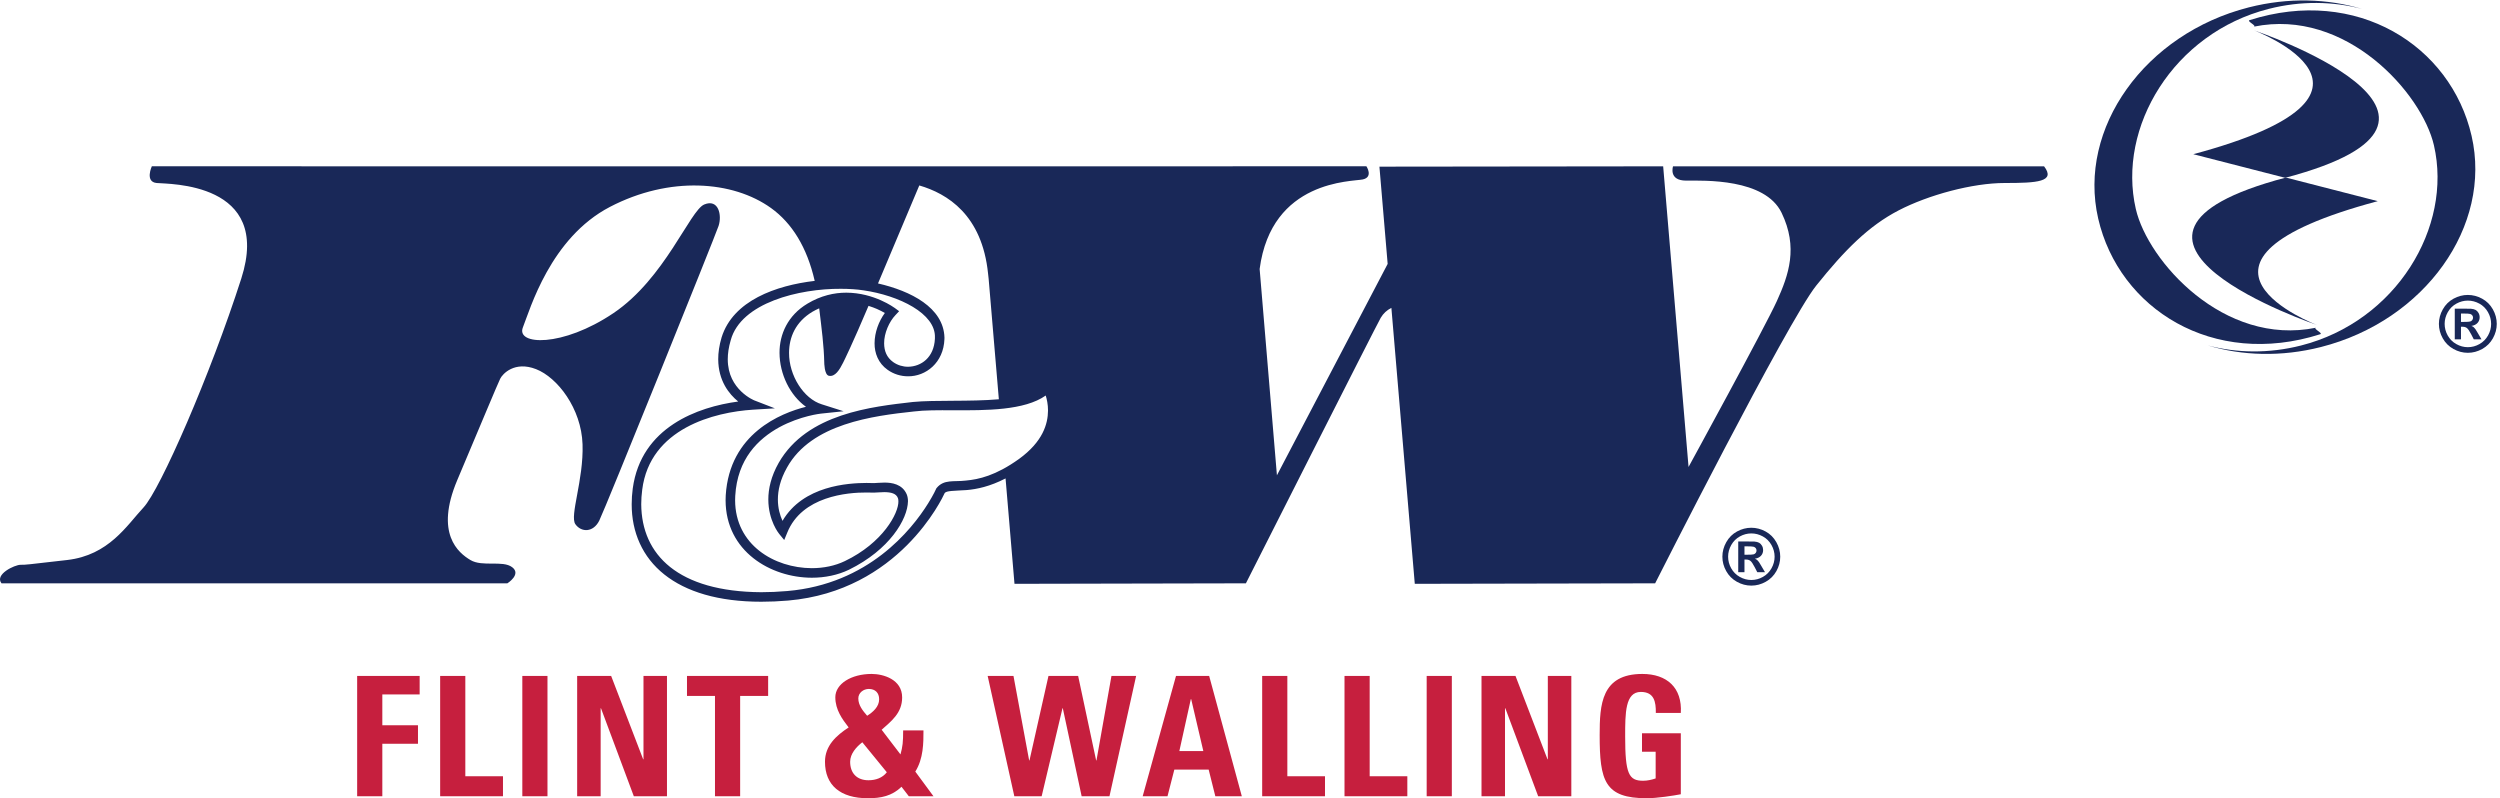
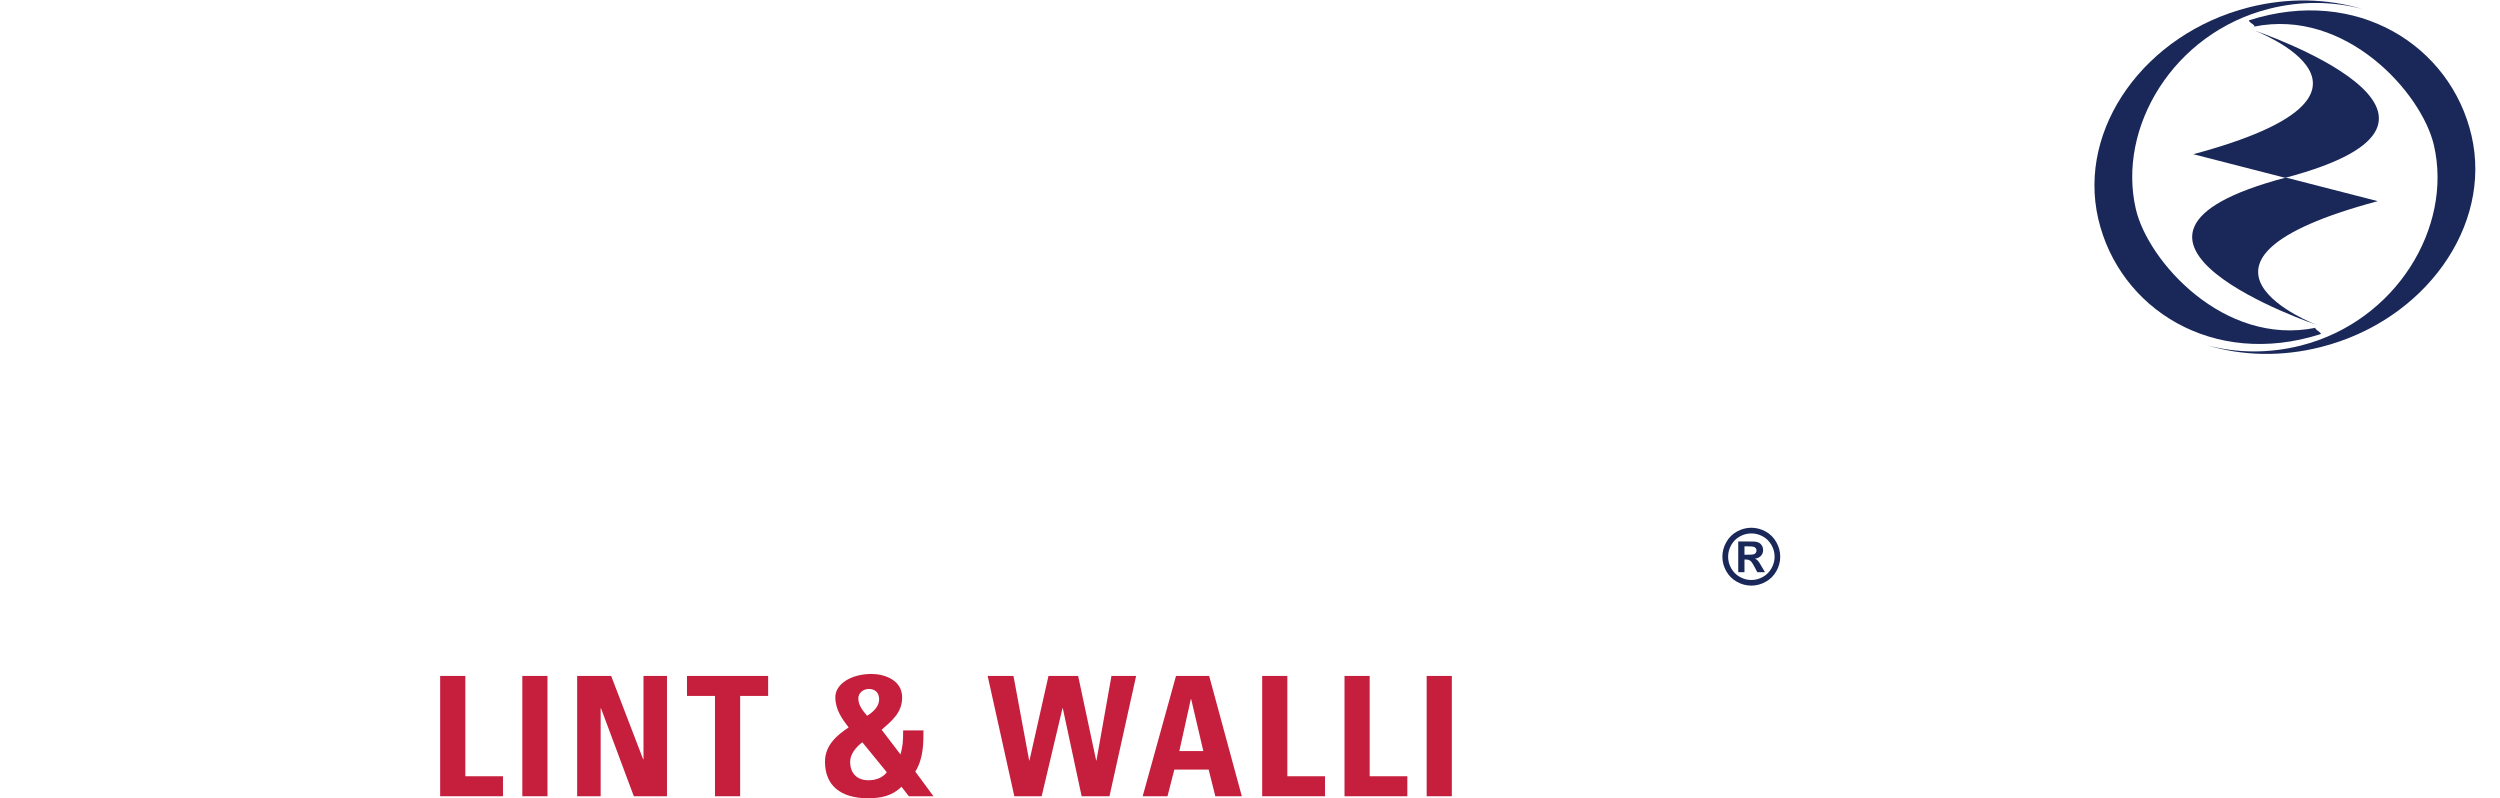
<svg xmlns="http://www.w3.org/2000/svg" viewBox="0 0 285 91" xml:space="preserve" style="fill-rule:evenodd;clip-rule:evenodd;stroke-linejoin:round;stroke-miterlimit:1.414;">
  <g>
-     <path d="M110.115,54.784c-1.399,0.169 -2.498,-0.172 -3.341,0.85l-0.037,0.048l-0.022,0.051c0,0.002 -0.277,0.638 -0.906,1.647c-1.895,3.043 -6.817,9.205 -16.053,9.997c-1.04,0.091 -2.031,0.134 -2.971,0.134c-9.466,-0.056 -13.65,-4.24 -13.684,-10.038c0,-0.533 0.038,-1.086 0.112,-1.651c0.886,-7.007 8.247,-8.845 12.634,-9.119l2.49,-0.152l-2.327,-0.9c0,0 -0.746,-0.287 -1.515,-1.029c-0.772,-0.747 -1.528,-1.891 -1.53,-3.669c0,-0.64 0.099,-1.362 0.341,-2.182c1.173,-4.274 7.823,-5.877 12.551,-5.848c0.971,0 1.853,0.063 2.568,0.173c4.058,0.585 8.266,2.646 8.156,5.386c0,0.042 0,0.087 -0.002,0.136c-0.104,2.144 -1.566,3.17 -3.059,3.192c-0.602,0 -1.199,-0.178 -1.703,-0.536c-0.74,-0.532 -1.021,-1.269 -1.027,-2.138c-0.009,-1.153 0.581,-2.472 1.289,-3.212l0.42,-0.448l-0.494,-0.364c-0.047,-0.026 -2.337,-1.739 -5.522,-1.748c-1.366,-0.002 -2.895,0.326 -4.43,1.248c-2.247,1.336 -3.198,3.506 -3.189,5.61c0.013,2.427 1.184,4.841 3.016,6.151c-2.879,0.724 -8.713,3.051 -9.148,10.093c-0.012,0.186 -0.016,0.373 -0.016,0.559c0.007,5.845 5.159,8.826 9.826,8.835c1.496,0 2.963,-0.299 4.239,-0.913c4.619,-2.266 6.689,-5.751 6.727,-7.808c-0.002,-0.277 -0.043,-0.538 -0.139,-0.778c-0.505,-1.184 -1.72,-1.353 -2.553,-1.346c-0.515,0 -0.987,0.058 -1.18,0.058c-0.085,0 -0.415,-0.017 -0.859,-0.017c-2.063,0.01 -7.209,0.294 -9.572,4.32c-0.008,-0.013 -0.013,-0.028 -0.02,-0.044c-0.254,-0.56 -0.507,-1.376 -0.507,-2.394c0,-1.017 0.251,-2.241 1.04,-3.639c2.783,-5.013 9.833,-5.892 14.472,-6.392c1.193,-0.152 2.761,-0.146 4.457,-0.137c3.754,0.017 8.146,0.033 10.564,-1.681c0.131,0.416 0.262,1.013 0.262,1.711c-0.011,1.522 -0.583,3.541 -3.303,5.519c-2.672,1.916 -4.612,2.331 -6.055,2.465Zm-5.315,-33.644c3.184,0.93 7.16,3.342 7.84,10.059c0.022,0.216 0.044,0.409 0.067,0.608l1.162,13.709c-3.295,0.29 -7.271,0.065 -9.8,0.31c-4.609,0.534 -12.067,1.287 -15.299,6.94c-0.877,1.547 -1.182,2.974 -1.181,4.172c0.003,2.405 1.192,3.865 1.234,3.92l0.577,0.704l0.347,-0.841c1.671,-4.161 6.88,-4.587 9.03,-4.576c0.429,-0.002 0.707,0.014 0.859,0.014c0.328,-0.002 0.741,-0.056 1.18,-0.056c0.765,0.007 1.349,0.152 1.545,0.674c0.03,0.066 0.057,0.194 0.057,0.362c0.039,1.358 -1.781,4.76 -6.11,6.827c-1.104,0.534 -2.416,0.805 -3.766,0.805c-4.281,-0.021 -8.729,-2.657 -8.739,-7.746c0,-0.161 0.005,-0.327 0.015,-0.498c0.242,-4.221 2.625,-6.498 5.023,-7.821c1.198,-0.652 2.391,-1.042 3.282,-1.27c0.89,-0.226 1.453,-0.279 1.455,-0.283l2.595,-0.271l-2.487,-0.789c-2.059,-0.628 -3.748,-3.272 -3.734,-5.871c0.008,-1.8 0.751,-3.527 2.659,-4.678c0.262,-0.156 0.52,-0.276 0.778,-0.394c0.286,2.375 0.533,4.25 0.576,6.159c0,0 0,1.413 0.52,1.528c0.715,0.159 1.224,-0.68 1.632,-1.496c0.16,-0.321 1.007,-2.024 2.895,-6.472c0.351,0.112 0.683,0.232 0.968,0.357c0.367,0.163 0.667,0.323 0.892,0.455c-0.687,0.942 -1.165,2.196 -1.171,3.455c-0.008,1.115 0.421,2.274 1.486,3.023c0.697,0.497 1.518,0.739 2.333,0.739c2.018,0.019 4.05,-1.541 4.146,-4.242c0.003,-0.063 0.003,-0.117 0.003,-0.174c-0.098,-3.42 -3.841,-5.313 -7.576,-6.17c1.792,-4.247 3.639,-8.634 4.707,-11.172Zm128.225,-2.178l-42.299,0c0,0 -0.544,1.628 1.496,1.628c2.04,0 8.977,-0.272 10.881,3.672c1.904,3.944 0.816,7.072 -0.544,10.065c-1.36,2.992 -10.065,18.906 -10.065,18.906l-2.893,-34.273l-32.347,0.038l0.939,11.087l-12.624,24.1l-1.97,-23.518c1.345,-10.196 10.559,-9.946 11.763,-10.213c1.225,-0.272 0.409,-1.497 0.409,-1.497l-15.234,0l0,0.006l-123.228,-0.006c0,0 -0.816,1.769 0.544,1.905c1.361,0.135 13.194,-0.136 9.657,10.881c-3.536,11.017 -9.248,24.074 -11.153,26.114c-1.904,2.04 -3.944,5.44 -8.705,5.984c-4.76,0.544 -4.624,0.544 -5.304,0.544c-0.68,0 -2.991,1.097 -2.176,2.112l57.669,0c0,0 1.632,-1.023 0.544,-1.839c-1.088,-0.817 -3.4,0 -4.76,-0.817c-1.36,-0.815 -4.08,-2.992 -1.496,-9.113c2.584,-6.12 4.624,-11.017 4.896,-11.561c0.272,-0.544 1.632,-2.04 4.081,-1.087c2.448,0.952 5.168,4.488 5.304,8.568c0.136,4.08 -1.496,8.161 -0.816,9.113c0.68,0.952 2.04,0.952 2.72,-0.408c0.68,-1.359 13.193,-32.371 13.601,-33.595c0.408,-1.224 0,-3.128 -1.632,-2.448c-1.632,0.68 -4.488,8.433 -10.337,12.377c-5.848,3.944 -11.153,3.672 -10.336,1.632c0.815,-2.04 3.127,-10.2 9.928,-13.737c6.801,-3.537 14.009,-2.992 18.362,0.136c2.382,1.712 4.098,4.462 4.976,8.302c-4.405,0.519 -9.303,2.239 -10.613,6.44c-0.272,0.912 -0.388,1.741 -0.386,2.493c0.012,2.455 1.234,3.972 2.278,4.82c-4.588,0.614 -11.065,2.906 -12.021,9.909c-0.081,0.607 -0.121,1.206 -0.121,1.791c-0.007,3.199 1.224,6.034 3.714,8.013c2.487,1.982 6.173,3.111 11.058,3.111c0.973,0 1.994,-0.042 3.066,-0.134c12.622,-1.106 17.568,-11.649 17.848,-12.264c0.222,-0.262 1.017,-0.239 2.513,-0.333c1.147,-0.1 2.627,-0.399 4.422,-1.326l1.018,12.015l26.381,-0.057c0,0 14.962,-29.587 15.369,-30.267c0.308,-0.513 0.694,-0.871 1.216,-1.132l2.667,31.456l27.401,-0.057c0,0 15.097,-29.859 18.362,-33.939c3.264,-4.081 5.983,-6.801 9.384,-8.569c3.4,-1.768 8.433,-3.128 12.105,-3.128c3.673,0 5.849,-0.128 4.488,-1.9Z" style="fill:#192858;fill-rule:nonzero;" />
-     <path d="M40.716,90.773l0,-13.716l7.124,0l0,2.108l-4.255,0l0,3.515l4.065,0l0,2.109l-4.065,0l0,5.984l-2.869,0Z" style="fill:#c61f3e;fill-rule:nonzero;" />
    <path d="M50.178,90.773l0,-13.716l2.869,0l0,11.436l4.293,0l0,2.28l-7.162,0Z" style="fill:#c61f3e;fill-rule:nonzero;" />
    <rect x="59.545" y="77.057" width="2.868" height="13.716" style="fill:#c61f3e;fill-rule:nonzero;" />
    <path d="M65.796,90.773l0,-13.716l3.875,0l3.647,9.498l0.039,0l0,-9.498l2.678,0l0,13.716l-3.78,0l-3.743,-10.03l-0.038,0l0,10.03l-2.678,0Z" style="fill:#c61f3e;fill-rule:nonzero;" />
    <path d="M87.568,77.057l0,2.279l-3.191,0l0,11.437l-2.869,0l0,-11.437l-3.191,0l0,-2.279l9.251,0Z" style="fill:#c61f3e;fill-rule:nonzero;" />
    <path d="M100.223,79.716c0,-0.721 -0.437,-1.177 -1.178,-1.177c-0.608,0 -1.197,0.436 -1.197,1.083c0,0.778 0.513,1.405 1.007,1.975c0.665,-0.418 1.368,-1.026 1.368,-1.881Zm-1.919,4.902c-0.684,0.532 -1.387,1.31 -1.387,2.222c0,1.311 0.779,2.109 2.089,2.109c0.817,0 1.597,-0.266 2.091,-0.911l-2.793,-3.42Zm4.465,5.072c-1.083,1.063 -2.356,1.31 -3.819,1.31c-3.154,0 -4.902,-1.481 -4.902,-4.16c0,-1.824 1.273,-2.982 2.698,-3.913c-0.722,-0.931 -1.52,-2.013 -1.52,-3.438c0,-1.521 1.805,-2.66 4.142,-2.66c1.311,0 3.476,0.608 3.476,2.678c0,1.786 -1.234,2.698 -2.336,3.686l2.146,2.811c0.247,-0.892 0.305,-1.406 0.305,-2.735l2.317,0c0,1.425 0,3.21 -0.931,4.692l2.071,2.812l-2.811,0l-0.836,-1.083Z" style="fill:#c61f3e;fill-rule:nonzero;" />
    <path d="M112.592,77.057l2.945,0l1.786,9.631l0.038,0l2.165,-9.631l3.382,0l2.052,9.631l0.038,0l1.709,-9.631l2.812,0l-3.039,13.716l-3.173,0l-2.147,-10.03l-0.038,0l-2.374,10.03l-3.116,0l-3.04,-13.716Z" style="fill:#c61f3e;fill-rule:nonzero;" />
    <path d="M135.794,79.698l-0.039,0l-1.31,5.926l2.735,0l-1.386,-5.926Zm-5.529,11.075l3.8,-13.716l3.78,0l3.723,13.716l-3.02,0l-0.76,-3.04l-3.913,0l-0.779,3.04l-2.831,0Z" style="fill:#c61f3e;fill-rule:nonzero;" />
    <path d="M143.888,90.773l0,-13.716l2.869,0l0,11.436l4.293,0l0,2.28l-7.162,0Z" style="fill:#c61f3e;fill-rule:nonzero;" />
    <path d="M153.274,90.773l0,-13.716l2.869,0l0,11.436l4.293,0l0,2.28l-7.162,0Z" style="fill:#c61f3e;fill-rule:nonzero;" />
    <rect x="162.641" y="77.057" width="2.868" height="13.716" style="fill:#c61f3e;fill-rule:nonzero;" />
-     <path d="M168.892,90.773l0,-13.716l3.875,0l3.647,9.498l0.038,0l0,-9.498l2.679,0l0,13.716l-3.78,0l-3.743,-10.03l-0.038,0l0,10.03l-2.678,0Z" style="fill:#c61f3e;fill-rule:nonzero;" />
-     <path d="M188.764,81.274c0.019,-1.273 -0.19,-2.394 -1.709,-2.394c-1.786,0 -1.786,2.413 -1.786,5.073c0,4.293 0.418,5.053 2.051,5.053c0.475,0 0.988,-0.114 1.425,-0.266l0,-3.039l-1.557,0l0,-2.11l4.425,0l0,6.953c-0.778,0.153 -2.735,0.456 -3.875,0.456c-4.825,0 -5.376,-1.994 -5.376,-7.2c0,-3.457 0.171,-6.971 4.864,-6.971c2.811,0 4.558,1.577 4.387,4.445l-2.849,0Z" style="fill:#c61f3e;fill-rule:nonzero;" />
-     <path d="M280.553,36.698l0.289,0c0.41,0 0.665,-0.016 0.764,-0.048c0.098,-0.031 0.177,-0.086 0.234,-0.165c0.058,-0.079 0.087,-0.169 0.087,-0.269c0,-0.098 -0.028,-0.185 -0.084,-0.261c-0.057,-0.076 -0.136,-0.13 -0.239,-0.164c-0.104,-0.032 -0.358,-0.049 -0.762,-0.049l-0.289,0l0,0.956Zm-0.71,1.989l0,-3.501l0.71,0c0.666,0 1.039,0.003 1.119,0.009c0.235,0.02 0.419,0.067 0.55,0.14c0.13,0.073 0.239,0.185 0.327,0.336c0.087,0.151 0.131,0.318 0.131,0.502c0,0.252 -0.082,0.468 -0.247,0.648c-0.165,0.179 -0.398,0.29 -0.696,0.333c0.106,0.04 0.188,0.084 0.246,0.132c0.057,0.047 0.135,0.137 0.236,0.269c0.026,0.034 0.112,0.176 0.259,0.426l0.413,0.706l-0.878,0l-0.293,-0.568c-0.198,-0.382 -0.362,-0.622 -0.491,-0.722c-0.129,-0.099 -0.292,-0.148 -0.491,-0.148l-0.185,0l0,1.438l-0.71,0Zm1.494,-4.418c-0.454,0 -0.889,0.114 -1.305,0.341c-0.417,0.226 -0.744,0.552 -0.984,0.977c-0.239,0.425 -0.359,0.869 -0.359,1.335c0,0.462 0.117,0.903 0.35,1.322c0.235,0.419 0.561,0.746 0.98,0.981c0.419,0.236 0.858,0.353 1.318,0.353c0.462,0 0.901,-0.117 1.319,-0.353c0.418,-0.235 0.744,-0.562 0.98,-0.981c0.235,-0.419 0.352,-0.86 0.352,-1.322c0,-0.466 -0.119,-0.91 -0.359,-1.335c-0.239,-0.425 -0.568,-0.751 -0.985,-0.977c-0.418,-0.227 -0.854,-0.341 -1.307,-0.341Zm-0.005,-0.646c0.566,0 1.109,0.142 1.628,0.425c0.52,0.283 0.928,0.688 1.225,1.216c0.297,0.528 0.445,1.081 0.445,1.658c0,0.574 -0.146,1.121 -0.437,1.642c-0.292,0.521 -0.697,0.928 -1.218,1.219c-0.521,0.291 -1.069,0.437 -1.643,0.437c-0.574,0 -1.121,-0.146 -1.642,-0.437c-0.521,-0.291 -0.927,-0.698 -1.219,-1.219c-0.291,-0.521 -0.437,-1.068 -0.437,-1.642c0,-0.577 0.149,-1.13 0.446,-1.658c0.296,-0.528 0.705,-0.933 1.225,-1.216c0.52,-0.283 1.062,-0.425 1.627,-0.425Z" style="fill:#192858;fill-rule:nonzero;" />
    <path d="M250.035,17.579c25.931,-6.943 6.909,-14.124 6.909,-14.124c0,0 29.532,9.967 3.566,16.815l-10.475,-2.691Z" style="fill:#192858;fill-rule:nonzero;" />
    <path d="M264.154,37.056c0,0 -29.529,-9.967 -3.563,-16.815l10.473,2.691c-25.93,6.943 -6.91,14.124 -6.91,14.124Z" style="fill:#192858;fill-rule:nonzero;" />
    <path d="M264.578,39.563c-4.512,1.145 -8.971,0.998 -12.901,-0.186c3.313,0.879 6.963,0.945 10.633,0.013c10.865,-2.76 17.305,-13.504 15.16,-22.817c-1.365,-5.939 -10.023,-15.683 -20.53,-13.535c0.355,-0.107 -0.85,-0.628 -0.49,-0.741c12.221,-3.893 22.939,2.897 25.309,13.187c2.369,10.288 -5.323,21.07 -17.181,24.079Z" style="fill:#192858;fill-rule:nonzero;" />
    <path d="M256.377,0.837c4.511,-1.145 8.971,-0.998 12.901,0.185c-3.314,-0.877 -6.964,-0.944 -10.634,-0.012c-10.866,2.76 -17.306,13.504 -15.161,22.816c1.369,5.94 10.024,15.683 20.532,13.535c-0.358,0.108 0.849,0.629 0.489,0.742c-12.222,3.894 -22.939,-2.898 -25.31,-13.188c-2.368,-10.288 5.325,-21.069 17.183,-24.078Z" style="fill:#192858;fill-rule:nonzero;" />
    <path d="M198.87,63.239l0.288,0c0.41,0 0.665,-0.016 0.765,-0.048c0.099,-0.031 0.177,-0.087 0.234,-0.165c0.058,-0.079 0.086,-0.169 0.086,-0.27c0,-0.097 -0.028,-0.184 -0.084,-0.26c-0.055,-0.077 -0.135,-0.13 -0.239,-0.164c-0.104,-0.033 -0.357,-0.049 -0.762,-0.049l-0.288,0l0,0.956Zm-0.711,1.989l0,-3.501l0.711,0c0.665,0 1.038,0.003 1.119,0.009c0.236,0.02 0.418,0.066 0.549,0.139c0.131,0.074 0.239,0.186 0.327,0.336c0.088,0.152 0.132,0.319 0.132,0.502c0,0.253 -0.083,0.469 -0.248,0.648c-0.165,0.179 -0.396,0.291 -0.695,0.334c0.106,0.04 0.187,0.084 0.245,0.132c0.058,0.046 0.137,0.136 0.237,0.268c0.026,0.034 0.112,0.177 0.258,0.427l0.414,0.706l-0.879,0l-0.293,-0.568c-0.197,-0.382 -0.361,-0.622 -0.49,-0.722c-0.13,-0.099 -0.293,-0.149 -0.491,-0.149l-0.185,0l0,1.439l-0.711,0Zm1.494,-4.418c-0.453,0 -0.888,0.113 -1.304,0.34c-0.416,0.227 -0.744,0.553 -0.984,0.977c-0.24,0.425 -0.36,0.87 -0.36,1.335c0,0.462 0.117,0.904 0.352,1.323c0.233,0.419 0.56,0.746 0.979,0.981c0.419,0.235 0.858,0.353 1.317,0.353c0.462,0 0.903,-0.118 1.32,-0.353c0.418,-0.235 0.744,-0.562 0.979,-0.981c0.236,-0.419 0.354,-0.861 0.354,-1.323c0,-0.465 -0.12,-0.91 -0.36,-1.335c-0.24,-0.424 -0.568,-0.75 -0.986,-0.977c-0.418,-0.227 -0.853,-0.34 -1.307,-0.34Zm-0.003,-0.646c0.565,0 1.107,0.142 1.626,0.424c0.52,0.284 0.928,0.689 1.225,1.217c0.298,0.527 0.446,1.08 0.446,1.657c0,0.575 -0.145,1.122 -0.437,1.643c-0.291,0.521 -0.697,0.927 -1.218,1.219c-0.521,0.291 -1.069,0.436 -1.642,0.436c-0.575,0 -1.123,-0.145 -1.643,-0.436c-0.522,-0.292 -0.928,-0.698 -1.219,-1.219c-0.292,-0.521 -0.437,-1.068 -0.437,-1.643c0,-0.577 0.148,-1.13 0.446,-1.657c0.297,-0.528 0.705,-0.933 1.225,-1.217c0.519,-0.282 1.061,-0.424 1.628,-0.424Z" style="fill:#192858;fill-rule:nonzero;" />
  </g>
</svg>